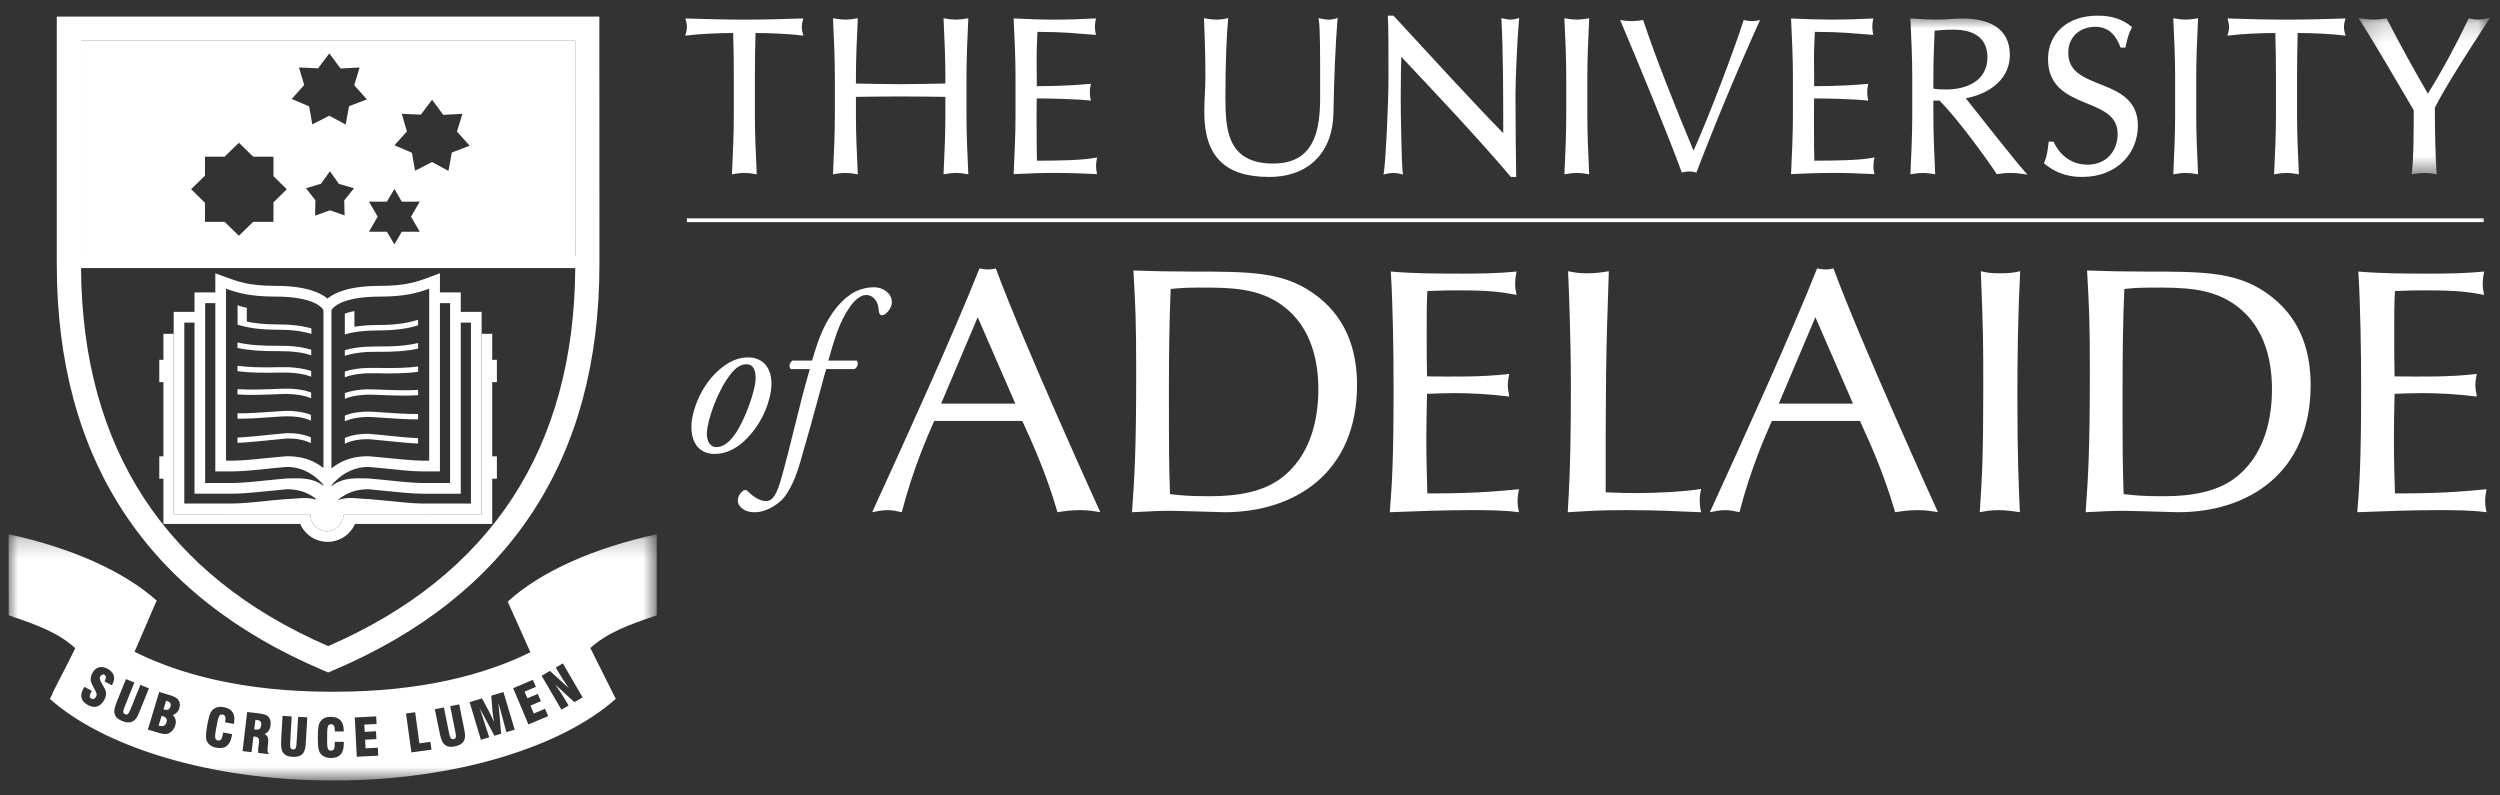
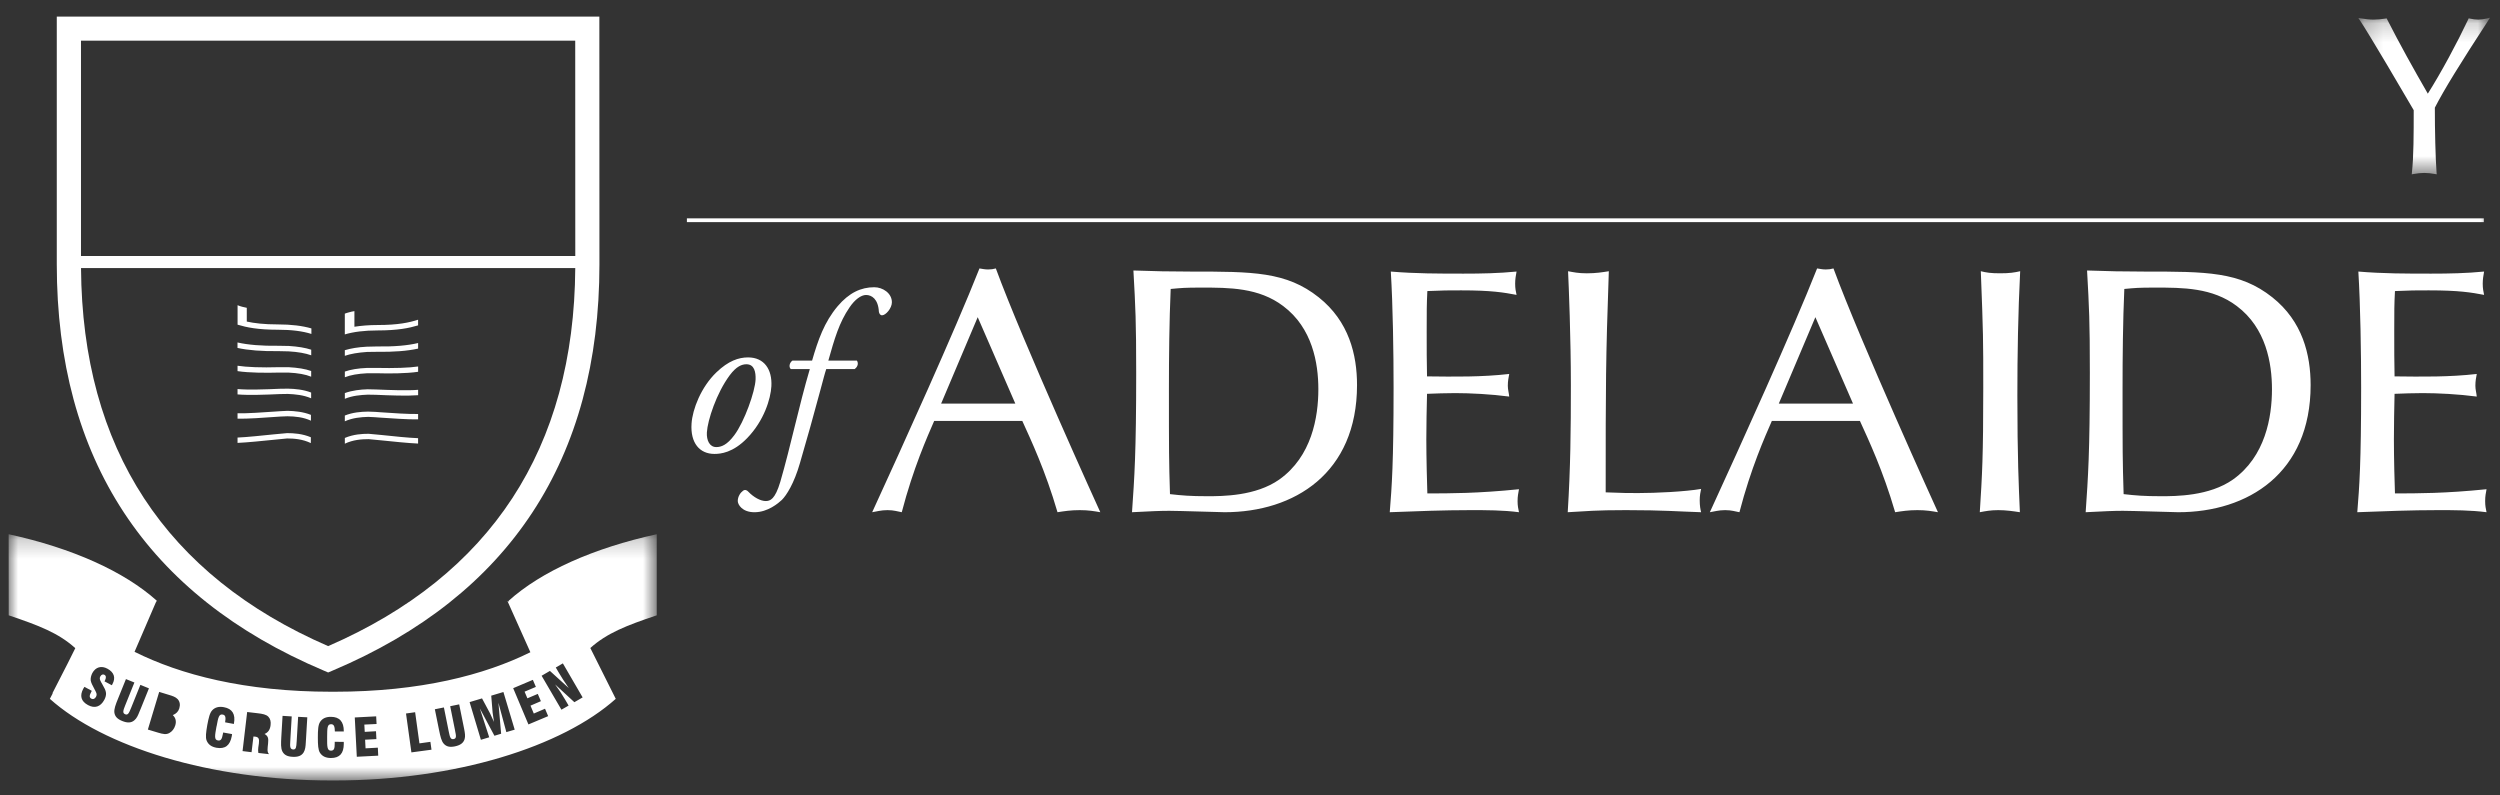
<svg xmlns="http://www.w3.org/2000/svg" xmlns:xlink="http://www.w3.org/1999/xlink" width="132" height="42" viewBox="0 0 132 42">
  <rect x="0" y="0" width="132" height="42" fill="#333333" stroke="none" />
  <defs>
    <polygon id="logo_university-of-adelaide-a" points="0 .212 34.22 .212 34.22 13.213 0 13.213" />
    <polygon id="logo_university-of-adelaide-c" points=".189 .193 7.144 .193 7.144 8.463 .189 8.463" />
    <polygon id="logo_university-of-adelaide-e" points="0 41.208 131.02 41.208 131.02 .826 0 .826" />
  </defs>
  <g fill="none" fill-rule="evenodd" transform="translate(.456)">
    <path fill="#FFF" d="M16.87,34.115 C8.278,30.385 3.885,23.67 3.822,14.154 L29.918,14.154 C29.858,23.67 25.466,30.382 16.87,34.115 Z M29.916,2.146 C29.916,3.154 29.919,11.502 29.919,13.516 L3.82,13.516 L3.82,2.146 L29.916,2.146 Z M31.19,0.875 L2.542,0.875 L2.542,13.957 C2.542,24.235 7.282,31.449 16.624,35.401 L16.87,35.507 L17.12,35.401 C26.458,31.448 31.194,24.234 31.194,13.957 L31.19,0.875 Z" />
    <g transform="translate(0 27.995)">
      <mask id="logo_university-of-adelaide-b" fill="#fff">
        <use xlink:href="#logo_university-of-adelaide-a" />
      </mask>
      <path fill="#FFF" d="M29.871,9.081 L28.853,8.142 C29.055,8.416 29.234,8.686 29.389,8.956 L29.566,9.259 L29.188,9.477 L28.141,7.685 L28.579,7.429 L29.574,8.333 C29.341,7.992 29.166,7.728 29.055,7.531 L28.889,7.249 L29.263,7.031 L30.307,8.828 L29.871,9.081 Z M27.445,10.255 L26.64,8.341 L27.679,7.901 L27.838,8.273 L27.242,8.525 L27.39,8.876 L27.939,8.643 L28.103,9.027 L27.554,9.263 L27.728,9.68 L28.321,9.426 L28.487,9.817 L27.445,10.255 Z M26.279,10.661 L25.861,9.11 L26.004,10.746 L25.65,10.853 L24.878,9.408 L25.375,10.934 L24.935,11.066 L24.339,9.076 L24.995,8.88 L25.422,9.678 C25.439,9.705 25.502,9.855 25.626,10.122 C25.582,9.827 25.557,9.661 25.554,9.627 L25.481,8.736 L26.124,8.543 L26.72,10.531 L26.279,10.661 Z M24.075,11.031 C24.01,11.238 23.847,11.354 23.56,11.414 C23.296,11.469 23.111,11.428 22.973,11.271 C22.847,11.127 22.796,10.888 22.726,10.553 L22.504,9.454 L22.982,9.358 L23.239,10.635 C23.298,10.918 23.329,11.061 23.498,11.028 C23.656,10.998 23.629,10.853 23.574,10.596 C23.574,10.585 23.573,10.575 23.57,10.568 L23.314,9.293 L23.789,9.195 L24.021,10.342 C24.031,10.394 24.04,10.445 24.052,10.497 C24.091,10.706 24.122,10.872 24.075,11.031 Z M21.266,11.731 L20.981,9.678 L21.463,9.61 L21.69,11.255 L22.269,11.174 L22.327,11.589 L21.266,11.731 Z M18.383,11.962 L18.276,9.887 L19.406,9.828 L19.427,10.232 L18.781,10.263 L18.802,10.648 L19.397,10.614 L19.418,11.03 L18.822,11.061 L18.845,11.517 L19.494,11.482 L19.514,11.904 L18.383,11.962 Z M17.696,10.628 L17.225,10.628 C17.221,10.361 17.176,10.243 17.025,10.243 C16.824,10.243 16.82,10.44 16.817,10.899 L16.817,10.94 C16.814,11.422 16.814,11.639 17.017,11.64 C17.182,11.64 17.217,11.526 17.217,11.268 L17.217,11.173 L17.694,11.175 C17.696,11.211 17.696,11.247 17.696,11.28 C17.694,11.782 17.479,12.028 17.017,12.028 C16.747,12.027 16.558,11.937 16.44,11.754 C16.339,11.599 16.327,11.33 16.327,10.939 C16.327,10.546 16.342,10.279 16.445,10.122 C16.562,9.94 16.753,9.851 17.017,9.854 C17.471,9.855 17.697,10.108 17.696,10.609 L17.696,10.628 Z M15.7,11.049 C15.7,11.101 15.697,11.156 15.69,11.204 C15.68,11.416 15.661,11.59 15.578,11.728 C15.465,11.914 15.273,11.982 14.983,11.965 C14.711,11.949 14.547,11.864 14.451,11.676 C14.367,11.503 14.379,11.26 14.397,10.92 L14.463,9.802 L14.947,9.832 L14.871,11.13 C14.853,11.417 14.851,11.564 15.022,11.577 C15.179,11.587 15.19,11.443 15.206,11.178 C15.209,11.171 15.209,11.16 15.209,11.15 L15.285,9.853 L15.769,9.879 L15.7,11.049 Z M13.698,11.264 C13.672,11.531 13.633,11.708 13.751,11.825 L13.185,11.761 C13.168,11.668 13.168,11.576 13.182,11.471 C13.194,11.38 13.205,11.315 13.213,11.259 C13.242,11.024 13.205,10.924 13.024,10.9 L12.925,10.893 L12.827,11.721 L12.351,11.663 L12.594,9.599 L13.14,9.663 C13.414,9.695 13.593,9.731 13.708,9.843 C13.817,9.953 13.854,10.103 13.831,10.293 C13.803,10.53 13.706,10.677 13.513,10.758 C13.731,10.886 13.716,11.024 13.698,11.264 Z M11.895,10.21 L11.895,10.23 L11.43,10.144 C11.476,9.879 11.448,9.757 11.302,9.734 C11.106,9.695 11.064,9.888 10.983,10.341 C10.976,10.352 10.976,10.369 10.973,10.374 C10.887,10.855 10.847,11.067 11.048,11.1 C11.207,11.129 11.263,11.027 11.309,10.773 C11.314,10.745 11.319,10.712 11.327,10.681 L11.797,10.765 C11.792,10.803 11.785,10.834 11.782,10.871 C11.69,11.366 11.432,11.565 10.976,11.487 C10.709,11.438 10.543,11.317 10.457,11.114 C10.385,10.942 10.422,10.677 10.488,10.288 C10.562,9.902 10.62,9.644 10.751,9.507 C10.897,9.35 11.106,9.296 11.365,9.344 C11.811,9.426 11.989,9.716 11.895,10.21 Z M9.012,9.404 C8.959,9.574 8.857,9.682 8.668,9.764 C8.819,9.905 8.865,10.088 8.798,10.306 C8.743,10.488 8.629,10.63 8.486,10.707 C8.322,10.802 8.146,10.765 7.902,10.692 L7.351,10.526 L7.949,8.537 L8.449,8.69 C8.659,8.752 8.813,8.803 8.923,8.918 C9.038,9.044 9.07,9.211 9.012,9.404 Z M6.908,9.581 C6.832,9.776 6.762,9.937 6.635,10.039 C6.469,10.179 6.266,10.183 5.998,10.074 C5.745,9.972 5.613,9.84 5.583,9.63 C5.56,9.443 5.645,9.215 5.775,8.897 L6.194,7.861 L6.64,8.041 L6.154,9.25 C6.049,9.513 5.999,9.658 6.153,9.718 C6.302,9.779 6.357,9.646 6.458,9.401 C6.461,9.392 6.466,9.382 6.469,9.375 L6.956,8.165 L7.408,8.35 L6.971,9.432 C6.947,9.486 6.932,9.533 6.908,9.581 Z M5.481,8.127 C5.471,8.147 5.456,8.164 5.448,8.186 L5.06,7.979 C5.064,7.97 5.069,7.963 5.076,7.956 C5.16,7.794 5.153,7.687 5.059,7.635 C4.983,7.592 4.897,7.62 4.841,7.719 C4.769,7.855 4.85,7.961 4.956,8.152 C5.049,8.318 5.129,8.45 5.142,8.596 C5.149,8.707 5.121,8.828 5.051,8.957 C4.851,9.326 4.547,9.424 4.194,9.235 C3.821,9.035 3.741,8.743 3.941,8.37 C3.958,8.337 3.979,8.302 4.003,8.27 L4.39,8.481 C4.381,8.502 4.371,8.517 4.363,8.536 C4.26,8.724 4.249,8.83 4.368,8.895 C4.459,8.945 4.551,8.905 4.611,8.8 C4.694,8.649 4.612,8.551 4.528,8.383 C4.426,8.194 4.352,8.055 4.333,7.927 C4.323,7.804 4.352,7.676 4.419,7.543 C4.593,7.223 4.897,7.138 5.217,7.313 C5.572,7.505 5.662,7.792 5.481,8.127 Z M34.22,0.212 C30.873,0.943 28.12,2.18 26.403,3.724 L26.425,3.765 L26.339,3.744 L27.548,6.443 C25.138,7.637 21.755,8.529 17.198,8.529 L17.044,8.529 C12.46,8.529 9.064,7.626 6.648,6.421 L7.766,3.826 L7.824,3.724 C6.103,2.18 3.357,0.943 0,0.212 L0.004,4.494 C1.605,5.033 2.64,5.431 3.519,6.228 L3.12,7.029 L2.31,8.611 L2.331,8.608 L2.176,8.904 C4.988,11.421 10.62,13.214 17.044,13.214 L17.198,13.214 C23.62,13.214 29.244,11.421 32.056,8.904 L30.713,6.22 C31.593,5.431 32.627,5.028 34.22,4.494 L34.22,0.212 Z" mask="url(#logo_university-of-adelaide-b)" />
    </g>
-     <path fill="#FFF" d="M8.363 37.01C8.347 37.008 8.332 37.002 8.314 36.998L8.179 37.448C8.192 37.451 8.198 37.457 8.208 37.461 8.388 37.513 8.497 37.467 8.547 37.302 8.59 37.165 8.526 37.058 8.363 37.01M8.11 37.801C8.096 37.797 8.086 37.796 8.076 37.795L7.921 38.307C7.932 38.315 7.947 38.317 7.959 38.321 8.158 38.376 8.281 38.317 8.336 38.138 8.389 37.967 8.314 37.868 8.11 37.801M13.089 38.011C13.071 38.008 13.052 38.011 13.031 38.005L12.968 38.51C12.99 38.51 13.013 38.515 13.031 38.518 13.227 38.542 13.313 38.479 13.335 38.287 13.358 38.107 13.288 38.034 13.089 38.011M23.399 8.055L23.223 9.025 22.357 8.555 21.458 9.014 21.293 8.066 20.373 7.672 21.029 6.937 20.757 6.01 21.764 6.052 22.357 5.265 22.95 6.064 23.958 6.01 23.673 6.948 24.342 7.693 23.399 8.055zM21.707 12.234L20.759 12.234 20.368 12.904 19.971 12.234 19.024 12.234 19.485 11.44 19.024 10.646 19.971 10.647 20.368 9.977 20.759 10.647 21.707 10.646 21.245 11.44 21.707 12.234zM17.973 5.607L17.797 6.577 16.932 6.109 16.032 6.566 15.868 5.618 14.947 5.225 15.605 4.49 15.33 3.563 16.34 3.606 16.932 2.818 17.523 3.616 18.532 3.563 18.247 4.5 18.915 5.246 17.973 5.607zM17.739 11.374L16.968 11.105 16.179 11.382 16.198 10.578 15.702 9.94 16.492 9.7 16.968 9.043 17.435 9.708 18.235 9.94 17.72 10.578 17.739 11.374zM13.983 10.684L13.983 11.714 12.911 11.714 12.157 12.449 11.404 11.714 10.367 11.714 10.366 10.709 9.635 9.988 10.366 9.278 10.367 8.271 11.404 8.271 12.157 7.538 12.911 8.271 13.983 8.271 13.983 9.302 14.685 9.993 13.983 10.684zM29.916 2.145L3.82 2.145 3.82 13.516 29.919 13.516C29.919 11.502 29.916 3.154 29.916 2.145zM16.622 25.644C15.962 25.171 15.288 25.262 14.689 25.262L13.978 25.329C13.315 25.4 12.323 25.502 11.885 25.502L10.377 25.502 10.377 16.005 10.913 16.005 10.913 24.889 11.885 24.889C12.352 24.889 13.325 24.791 14.032 24.714L14.689 24.652C15.32 24.652 15.988 24.889 16.616 25.589L16.622 25.594 16.622 25.644zM16.207 26.375C15.686 26.211 15.158 26.35 14.689 26.35L13.977 26.413C13.317 26.482 12.323 26.585 11.884 26.585L9.275 26.585 9.275 17.034 9.815 17.034 9.815 26.067 11.884 26.067C12.352 26.067 13.324 25.968 14.031 25.897L14.689 25.831C15.189 25.831 15.714 25.94 16.225 26.333L16.207 26.375zM11.478 15.243C12.104 15.47 12.779 15.66 14.096 15.66 16.192 15.66 16.576 16.305 16.581 16.315L16.622 16.381 16.622 24.709C15.961 24.194 15.288 24.088 14.689 24.088L13.977 24.153C13.317 24.22 12.323 24.322 11.884 24.322L11.478 24.322 11.478 15.243zM17.044 25.62L17.072 25.589C17.694 24.89 18.364 24.653 18.998 24.653L19.654 24.714C20.365 24.791 21.334 24.89 21.806 24.89L22.772 24.89 22.772 16.005 23.308 16.005 23.308 25.502 21.806 25.502C21.366 25.502 20.371 25.4 19.709 25.329L18.998 25.262C18.393 25.262 17.701 25.169 17.044 25.665L17.044 25.62zM17.044 16.387L17.084 16.317C17.089 16.31 17.489 15.661 19.592 15.661 20.905 15.661 21.581 15.47 22.205 15.242L22.205 24.322 21.806 24.322C21.366 24.322 20.371 24.22 19.709 24.154L18.997 24.088C18.393 24.088 17.705 24.196 17.044 24.731L17.044 16.387zM23.873 17.033L24.41 17.033 24.41 26.586 21.806 26.586C21.366 26.586 20.371 26.481 19.709 26.414L18.998 26.35C18.5 26.35 17.947 26.194 17.401 26.402L17.397 26.386C17.923 25.95 18.473 25.831 18.998 25.831L19.654 25.897C20.365 25.969 21.334 26.068 21.806 26.068L23.873 26.068 23.873 17.033zM17.683 27.206C17.719 27.187 17.755 27.168 17.795 27.149 17.795 27.149 17.795 27.149 17.795 27.149L24.973 27.153 24.973 17.626 24.974 17.626 24.974 16.468 24.694 16.468 23.873 16.468 23.873 15.44 22.772 15.44 22.772 14.429 22.27 14.616C21.581 14.872 20.99 15.094 19.592 15.094 17.933 15.094 17.177 15.48 16.836 15.765 16.501 15.48 15.749 15.094 14.096 15.094 12.698 15.094 12.103 14.871 11.417 14.616L10.913 14.428 10.913 15.44 9.814 15.44 9.814 16.468 8.714 16.468 8.714 27.153 15.894 27.149C15.901 27.153 15.909 27.159 15.925 27.167 15.946 27.536 16.163 27.85 16.47 27.984 16.573 28.029 16.686 28.054 16.805 28.054 17.263 28.054 17.636 27.683 17.683 27.206z" />
    <path fill="#FFF" d="M14.783 18.552C15.28 18.58 15.672 18.651 15.977 18.76L15.977 18.464C15.661 18.361 15.276 18.297 14.8 18.267L14.255 18.257C13.358 18.269 12.631 18.208 12.084 18.082L12.084 18.371C12.643 18.494 13.371 18.552 14.257 18.54L14.783 18.552zM14.282 19.387C13.333 19.416 12.565 19.384 12.086 19.311L12.086 19.596C12.714 19.69 13.612 19.69 14.293 19.672L14.765 19.672C15.288 19.698 15.665 19.766 15.974 19.89L15.974 19.589C15.657 19.476 15.276 19.416 14.775 19.387L14.282 19.387zM14.315 20.527C13.555 20.562 12.637 20.592 12.086 20.542L12.086 20.825C12.66 20.875 13.57 20.842 14.327 20.807L14.742 20.8C15.126 20.816 15.567 20.855 15.972 21.03L15.972 20.726C15.562 20.569 15.133 20.53 14.75 20.521L14.315 20.527zM14.34 21.711L14.096 21.728C13.454 21.771 12.6 21.835 12.086 21.822L12.086 22.107C12.619 22.118 13.474 22.056 14.112 22.01L14.363 21.993 14.723 21.979C15.126 21.985 15.558 22.025 15.961 22.212L15.961 21.905C15.545 21.74 15.112 21.702 14.726 21.692L14.34 21.711zM14.002 22.934C13.424 22.992 12.583 23.083 12.086 23.103L12.086 23.385C12.594 23.364 13.443 23.276 14.032 23.217L14.702 23.151C15.079 23.151 15.523 23.187 15.956 23.395L15.957 23.087C15.504 22.898 15.057 22.869 14.702 22.869L14.002 22.934zM15.986 17.632L15.986 17.34C15.51 17.203 14.924 17.129 14.22 17.129 13.483 17.129 12.973 17.066 12.574 16.979L12.574 16.252C12.415 16.221 12.268 16.188 12.088 16.116L12.088 17.143C12.567 17.288 13.17 17.41 14.22 17.41 14.932 17.41 15.522 17.484 15.986 17.632M21.619 17.18L21.619 16.881C21.155 17.031 20.559 17.161 19.479 17.161 19.023 17.161 18.617 17.197 18.257 17.252L18.257 16.427C18.15 16.444 18.064 16.464 17.978 16.489 17.899 16.508 17.817 16.535 17.75 16.56L17.75 17.657C18.211 17.52 18.787 17.447 19.479 17.447 20.537 17.447 21.144 17.323 21.619 17.18M18.904 18.306C18.445 18.329 18.065 18.396 17.751 18.49L17.751 18.787C18.059 18.682 18.438 18.616 18.922 18.583L19.447 18.576C20.333 18.589 21.061 18.531 21.62 18.406L21.62 18.111C21.075 18.244 20.349 18.307 19.45 18.293L18.904 18.306zM19.423 19.426L18.927 19.426C18.443 19.446 18.065 19.51 17.752 19.619L17.752 19.919C18.061 19.799 18.43 19.733 18.944 19.707L19.417 19.707C20.093 19.727 20.992 19.725 21.621 19.63L21.621 19.35C21.141 19.423 20.373 19.446 19.423 19.426M19.394 20.564L18.951 20.554C18.58 20.566 18.153 20.609 17.752 20.754L17.752 21.057C18.147 20.891 18.585 20.853 18.965 20.838L19.38 20.845C20.136 20.879 21.041 20.912 21.621 20.867L21.621 20.582C21.064 20.631 20.153 20.595 19.394 20.564M19.341 22.029C19.344 22.029 19.592 22.048 19.592 22.048 20.235 22.09 21.09 22.154 21.62 22.142L21.62 21.859C21.105 21.868 20.258 21.813 19.613 21.766L19.365 21.747C19.363 21.747 18.976 21.733 18.976 21.733 18.599 21.738 18.17 21.772 17.751 21.94L17.751 22.245C18.163 22.06 18.602 22.022 18.985 22.011L19.341 22.029zM19.668 23.25C20.258 23.31 21.107 23.399 21.619 23.42L21.619 23.136C21.121 23.119 20.279 23.031 19.702 22.969L19.007 22.904C18.648 22.904 18.203 22.932 17.752 23.123L17.752 23.427C18.184 23.22 18.632 23.187 19.007 23.187L19.668 23.25z" />
-     <path fill="#FFF" d="M25.78 20.177L25.78 18.996 25.533 18.996 25.533 17.625 24.974 17.625 24.974 27.152 24.973 27.152 24.973 27.153 17.795 27.149C17.754 27.169 17.719 27.188 17.684 27.205 17.637 27.682 17.263 28.055 16.805 28.055 16.686 28.055 16.574 28.029 16.471 27.985 16.162 27.851 15.945 27.536 15.925 27.167 15.91 27.159 15.9 27.153 15.895 27.149L8.714 27.153 8.714 17.625 8.173 17.625 8.173 18.996 7.954 18.996 7.954 20.177 8.173 20.177 8.173 24.094 7.954 24.094 7.954 25.278 8.173 25.278 8.173 27.663 15.395 27.663C15.637 28.221 16.194 28.609 16.841 28.609 17.488 28.609 18.043 28.221 18.29 27.663L25.533 27.663 25.533 25.278 25.78 25.278 25.78 24.094 25.533 24.094 25.533 20.177 25.78 20.177zM39.403 9.187C39.208 9.153 39.027 9.13 38.845 9.13 38.666 9.13 38.483 9.153 38.287 9.187L38.191 9.206 38.195 9.107C38.242 8.103 38.289 7.087 38.289 6.088L38.289 4.078C38.289 3.3 38.278 2.522 38.256 1.742 37.464 1.744 36.472 1.79 35.844 1.87L35.724 1.883 35.758 1.768C35.792 1.658 35.814 1.537 35.814 1.419 35.814 1.312 35.794 1.202 35.758 1.077L35.731.974 35.837.977C36.84 1.012 37.843 1.036 38.845 1.036 39.849 1.036 40.851 1.012 41.854.977L41.96.974 41.934 1.077C41.898 1.202 41.877 1.312 41.877 1.43 41.877 1.537 41.898 1.658 41.932 1.77L41.967 1.883 41.848 1.87C41.219 1.79 40.225 1.744 39.435 1.742 39.413 2.522 39.402 3.3 39.402 4.078L39.402 6.088C39.402 7.087 39.449 8.103 39.495 9.107L39.5 9.206 39.403 9.187zM50.576 9.187C50.38 9.153 50.197 9.13 50.017 9.13 49.837 9.13 49.656 9.153 49.459 9.187L49.363 9.206 49.367 9.107C49.414 8.103 49.459 7.087 49.459 6.088L49.459 5.114C48.67 5.104 47.89 5.093 47.099 5.093 46.308 5.093 45.529 5.104 44.737 5.114L44.737 6.088C44.737 7.087 44.784 8.103 44.832 9.107L44.836 9.206 44.739 9.187C44.543 9.153 44.361 9.13 44.18 9.13 44 9.13 43.819 9.153 43.623 9.187L43.526 9.206 43.531 9.107C43.577 8.103 43.624 7.087 43.624 6.088L43.624 4.078C43.624 3.078 43.577 2.064 43.531 1.061L43.526.962 43.623.979C43.819 1.013 44 1.036 44.18 1.036 44.361 1.036 44.543 1.013 44.739.979L44.836.962 44.832 1.061C44.784 2.064 44.737 3.08 44.737 4.078L44.737 4.41C45.53 4.422 46.308 4.445 47.099 4.445 47.889 4.445 48.668 4.422 49.459 4.41L49.459 4.078C49.459 3.08 49.414 2.064 49.367 1.061L49.363.962 49.459.979C49.656 1.013 49.837 1.036 50.017 1.036 50.197 1.036 50.38 1.013 50.576.979L50.673.962 50.667 1.061C50.621 2.064 50.574 3.08 50.574 4.078L50.574 6.088C50.574 7.087 50.621 8.103 50.667 9.107L50.673 9.206 50.576 9.187zM57.368 9.189C56.681 9.154 55.981 9.13 55.272 9.13 54.562 9.13 53.862 9.154 53.152 9.189L53.065 9.191 53.068 9.107C53.116 8.091 53.163 7.076 53.163 6.076L53.163 4.069C53.163 3.066 53.116 2.051 53.068 1.06L53.065.974 53.152.976C53.85 1.014 54.538 1.036 55.237 1.036 55.935 1.036 56.621 1.014 57.311.976L57.411.971 57.391 1.071C57.368 1.183 57.357 1.293 57.357 1.407 57.357 1.516 57.368 1.63 57.391 1.741L57.411 1.842 57.308 1.835C56.342 1.766 55.778 1.685 54.321 1.682 54.306 2.154 54.277 2.547 54.277 3.087 54.277 3.644 54.287 4.231 54.287 4.55 55.614 4.547 56.363 4.49 57.038 4.433L57.144 4.425 57.122 4.527C57.1 4.637 57.087 4.763 57.087 4.874 57.087 4.985 57.1 5.097 57.122 5.208L57.144 5.313 57.038 5.302C56.273 5.223 54.891 5.198 54.283 5.197 54.275 5.456 54.277 5.789 54.277 6.811 54.277 7.626 54.287 8.175 54.296 8.484 55.323 8.484 56.654 8.469 57.357 8.333L57.474 8.311 57.449 8.427C57.426 8.523 57.416 8.672 57.416 8.772 57.416 8.871 57.426 8.997 57.449 9.094L57.47 9.195 57.368 9.189zM69.179 1.068L69.162.953 69.274.979C69.421 1.014 69.579 1.037 69.736 1.037 69.842 1.037 69.963 1.014 70.059.982L70.172.943 70.162 1.062C70.07 2.145 69.976 4.2 69.952 5.901 69.938 7.994 68.691 9.341 66.565 9.341L66.548 9.341C65.381 9.341 64.522 9.069 63.957 8.498 63.39 7.925 63.131 7.067 63.131 5.924 63.133 5.196 63.19 4.657 63.19 4.079 63.19 2.797 63.143 1.736 63.119 1.058L63.115.961 63.211.979C63.394 1.014 63.624 1.037 63.805 1.037 63.961 1.037 64.144 1.014 64.29.979L64.396.955 64.384 1.063C64.315 1.747 64.245 3.335 64.245 5.06 64.257 6.663 64.235 8.634 66.771 8.636 68.023 8.631 68.62 8.064 68.935 7.303 69.247 6.543 69.25 5.585 69.248 4.85 69.248 2.633 69.247 1.508 69.179 1.068M79.518 9.341L79.355 9.341 79.355 9.263 79.414 9.213 79.355 9.263 79.355 9.341 79.319 9.341 79.294 9.314C77.561 7.271 75.491 5.081 73.533 2.999 73.52 3.439 73.503 4.106 73.503 5.176 73.503 6.176 73.549 8.647 73.607 9.101L73.621 9.218 73.509 9.186C73.386 9.152 73.251 9.13 73.121 9.13 72.99 9.13 72.856 9.152 72.706 9.187L72.592 9.213 72.612 9.097C72.704 8.564 72.857 5.567 72.856 4.032 72.856 2.562 72.856 1.43 72.823.91L72.814.826 72.899.826 73.12.826 73.142.851C74.987 2.855 77.469 5.56 78.915 7.029 78.915 4.993 78.912 2.8 78.822 1.061L78.816.952 78.92.98C79.042 1.013 79.176 1.036 79.296 1.036 79.415 1.036 79.523 1.015 79.649.98L79.759.951 79.747 1.064C79.677 1.747 79.561 4.061 79.561 4.966 79.561 6.157 79.585 8.737 79.597 9.259L79.598 9.341 79.518 9.341zM83.357 9.187C83.161 9.153 82.98 9.131 82.798 9.131 82.619 9.131 82.437 9.153 82.241 9.187L82.144 9.204 82.148 9.107C82.196 8.103 82.242 7.089 82.242 6.086L82.242 4.078C82.242 3.08 82.196 2.064 82.148 1.059L82.144.962 82.241.979C82.437 1.013 82.619 1.036 82.798 1.036 82.98 1.036 83.161 1.013 83.357.979L83.454.962 83.449 1.059C83.403 2.064 83.355 3.08 83.355 4.078L83.355 6.086C83.355 7.089 83.403 8.103 83.449 9.107L83.454 9.206 83.357 9.187zM85.087 1.056C85.285 1.092 85.496 1.115 85.694 1.115 85.892 1.115 86.102 1.092 86.302 1.056 86.989 3.122 87.982 5.597 88.963 7.956 89.816 6.063 91.124 2.586 91.611 1.056 91.752 1.092 91.904 1.115 92.044 1.115 92.185 1.115 92.336 1.092 92.476 1.056 91.262 3.74 90.141 6.426 89.115 9.11 88.987 9.075 88.856 9.052 88.727 9.052 88.6 9.052 88.449 9.075 88.343 9.11 87.643 7.184 86.22 3.74 85.087 1.056M98.414 9.189C97.727 9.154 97.027 9.13 96.318 9.13 95.607 9.13 94.908 9.154 94.197 9.189L94.109 9.193 94.115 9.107C94.162 8.091 94.21 7.076 94.21 6.076L94.21 4.069C94.21 3.066 94.162 2.051 94.115 1.06L94.112.974 94.197.979C94.896 1.014 95.583 1.036 96.282 1.036 96.982 1.036 97.669 1.014 98.357.979L98.456.974 98.436 1.071C98.414 1.183 98.403 1.293 98.403 1.407 98.403 1.516 98.414 1.63 98.436 1.741L98.456 1.842 98.355 1.835C97.388 1.766 96.822 1.685 95.367 1.682 95.353 2.154 95.322 2.547 95.322 3.087 95.322 3.644 95.331 4.231 95.334 4.55 96.659 4.547 97.41 4.492 98.084 4.435L98.188 4.425 98.167 4.526C98.145 4.637 98.134 4.761 98.134 4.874 98.134 4.985 98.145 5.097 98.167 5.208L98.189 5.313 98.084 5.302C97.317 5.223 95.934 5.199 95.329 5.197 95.322 5.456 95.322 5.789 95.322 6.811 95.322 7.627 95.331 8.175 95.342 8.484 96.368 8.483 97.7 8.469 98.403 8.333L98.521 8.311 98.494 8.427C98.474 8.523 98.462 8.672 98.462 8.773 98.462 8.871 98.472 8.997 98.494 9.094L98.518 9.195 98.414 9.189zM107.511 8.659L107.466 8.623 107.488 8.57C107.624 8.214 107.657 7.993 107.704 7.551L107.71 7.48 107.781 7.48 107.921 7.48 107.921 7.558 107.921 7.48 107.97 7.48 107.992 7.525C108.242 8.057 108.801 8.694 109.766 8.694 110.764 8.692 111.352 7.978 111.355 7.078 111.36 6.067 110.498 5.777 109.567 5.391 108.649 5.015 107.676 4.527 107.68 3.11 107.683 1.771 108.706.829 110.29.827 111.038.825 111.588 1.006 112.068 1.392L112.117 1.433 112.087 1.49C111.951 1.747 111.873 2.008 111.779 2.449L111.766 2.513 111.703 2.513 111.511 2.513 111.49 2.462C111.326 2.036 111.001 1.415 110.175 1.415 109.334 1.418 108.749 1.973 108.747 2.784 108.745 3.815 109.605 4.115 110.536 4.488 111.451 4.852 112.426 5.297 112.424 6.636 112.419 8.101 111.32 9.338 109.487 9.342L109.48 9.342C108.497 9.342 107.923 8.99 107.511 8.659M115.508 9.187C115.31 9.153 115.129 9.131 114.949 9.131 114.768 9.131 114.586 9.153 114.391 9.187L114.293 9.204 114.298 9.107C114.344 8.103 114.391 7.089 114.391 6.086L114.391 4.078C114.391 3.078 114.344 2.064 114.298 1.059L114.293.962 114.391.979C114.586 1.013 114.768 1.036 114.949 1.036 115.129 1.036 115.31 1.013 115.508.979L115.602.961 115.599 1.059C115.551 2.064 115.505 3.078 115.505 4.078L115.505 6.086C115.505 7.089 115.551 8.103 115.599 9.107L115.602 9.206 115.508 9.187zM120.83 9.187C120.634 9.153 120.451 9.13 120.271 9.13 120.092 9.13 119.91 9.153 119.711 9.187L119.616 9.204 119.62 9.107C119.668 8.103 119.715 7.087 119.715 6.086L119.715 4.078C119.715 3.3 119.704 2.52 119.682 1.742 118.89 1.744 117.897 1.79 117.269 1.87L117.152 1.885 117.184 1.768C117.218 1.658 117.24 1.538 117.24 1.417 117.24 1.312 117.218 1.202 117.184 1.077L117.158.974 117.263.977C118.265 1.013 119.271 1.036 120.271 1.036 121.275 1.036 122.277 1.013 123.281.977L123.388.974 123.358 1.077C123.324 1.202 123.303 1.31 123.303 1.43 123.303 1.534 123.324 1.658 123.358 1.768L123.393 1.885 123.274 1.87C122.646 1.79 121.651 1.744 120.861 1.742 120.84 2.522 120.828 3.3 120.828 4.078L120.828 6.086C120.828 7.087 120.877 8.103 120.921 9.107L120.926 9.206 120.83 9.187z" />
    <g transform="translate(123.875 .742)">
      <mask id="logo_university-of-adelaide-d" fill="#fff">
        <use xlink:href="#logo_university-of-adelaide-c" />
      </mask>
-       <path fill="#FFF" d="M0.289,0.357 L0.189,0.209 L0.368,0.237 C0.574,0.272 0.793,0.294 0.997,0.294 C1.201,0.294 1.419,0.272 1.627,0.237 L1.681,0.227 L1.709,0.279 C2.368,1.571 3.08,2.856 3.858,4.203 C4.565,3.083 5.383,1.565 5.992,0.281 L6.018,0.224 L6.079,0.239 C6.227,0.272 6.373,0.294 6.518,0.294 C6.662,0.294 6.808,0.272 6.954,0.239 L7.144,0.193 L7.038,0.357 C5.565,2.619 4.728,3.97 4.229,4.943 C4.227,6.084 4.263,7.647 4.319,8.362 L4.329,8.463 L4.229,8.445 C4.032,8.41 3.85,8.389 3.669,8.389 C3.492,8.389 3.305,8.41 3.11,8.445 L3.009,8.463 L3.019,8.361 C3.111,7.543 3.113,6.316 3.113,5.075 C2.63,4.241 0.772,1.081 0.289,0.357" mask="url(#logo_university-of-adelaide-d)" />
+       <path fill="#FFF" d="M0.289,0.357 L0.189,0.209 C0.574,0.272 0.793,0.294 0.997,0.294 C1.201,0.294 1.419,0.272 1.627,0.237 L1.681,0.227 L1.709,0.279 C2.368,1.571 3.08,2.856 3.858,4.203 C4.565,3.083 5.383,1.565 5.992,0.281 L6.018,0.224 L6.079,0.239 C6.227,0.272 6.373,0.294 6.518,0.294 C6.662,0.294 6.808,0.272 6.954,0.239 L7.144,0.193 L7.038,0.357 C5.565,2.619 4.728,3.97 4.229,4.943 C4.227,6.084 4.263,7.647 4.319,8.362 L4.329,8.463 L4.229,8.445 C4.032,8.41 3.85,8.389 3.669,8.389 C3.492,8.389 3.305,8.41 3.11,8.445 L3.009,8.463 L3.019,8.361 C3.111,7.543 3.113,6.316 3.113,5.075 C2.63,4.241 0.772,1.081 0.289,0.357" mask="url(#logo_university-of-adelaide-d)" />
    </g>
    <path fill="#FFF" d="M40.273 20.393C40.236 21.057 39.886 22.215 38.993 23.134 38.245 23.906 37.591 23.967 37.266 23.967 36.492 23.967 35.987 23.399 36.058 22.361 36.108 21.613 36.554 20.441 37.374 19.656 38.004 19.052 38.546 18.871 39.042 18.871 39.898 18.871 40.321 19.51 40.273 20.393M38.075 19.812C37.374 20.753 36.904 22.192 36.867 22.831 36.844 23.253 37.012 23.606 37.363 23.606 37.628 23.606 37.931 23.495 38.316 22.977 38.849 22.265 39.415 20.669 39.439 20.03 39.452 19.656 39.379 19.233 38.956 19.233 38.714 19.233 38.425 19.343 38.075 19.812M43.17 19.487C43.098 19.692 43.001 20.079 42.857 20.609 42.494 21.962 42.169 23.121 41.781 24.451 41.47 25.536 41.069 26.152 40.828 26.394 40.647 26.562 40.091 27.046 39.38 27.046 38.727 27.046 38.498 26.636 38.498 26.455 38.498 26.212 38.643 26.007 38.776 25.912 38.871 25.838 38.981 25.874 39.053 25.959 39.344 26.263 39.706 26.455 39.971 26.455 40.212 26.455 40.467 26.368 40.744 25.439 41.299 23.531 41.721 21.455 42.302 19.487L41.299 19.487C41.179 19.378 41.227 19.15 41.384 19.04L42.422 19.04C42.737 17.955 43.061 17.011 43.773 16.167 44.378 15.455 45.007 15.166 45.706 15.166 46.152 15.166 46.636 15.479 46.636 15.96 46.636 16.275 46.311 16.648 46.117 16.648 46.009 16.648 45.961 16.54 45.949 16.456 45.911 15.791 45.574 15.575 45.271 15.575 45.007 15.575 44.68 15.817 44.402 16.227 43.847 17.035 43.605 17.893 43.28 19.04L44.789 19.04C44.874 19.173 44.849 19.354 44.669 19.487L43.17 19.487zM48.868 22.227C48.501 23.073 47.766 24.711 47.157 27.045 46.937 27.009 46.754 26.935 46.404 26.935 46.055 26.935 45.835 27.009 45.595 27.045 47.231 23.479 49.953 17.483 51.26 14.173 51.406 14.191 51.517 14.228 51.719 14.228 51.884 14.228 51.977 14.211 52.124 14.173 53.539 18.033 57.604 26.971 57.64 27.045 57.329 26.991 57.016 26.935 56.557 26.935 56.077 26.935 55.728 26.991 55.38 27.045 54.736 24.839 53.981 23.239 53.522 22.227L48.868 22.227zM51.167 16.747L49.236 21.309 53.152 21.309 51.167 16.747zM64.206 27.045C64.022 27.045 61.76 26.971 61.282 26.971 60.784 26.971 60.362 26.991 59.314 27.045 59.443 25.188 59.535 23.917 59.535 19.689 59.535 16.949 59.498 16.25 59.388 14.282 60.4 14.32 61.392 14.339 62.402 14.339 65.695 14.339 67.462 14.339 69.172 15.698 70.771 16.967 71.195 18.733 71.195 20.332 71.195 24.986 67.883 27.045 64.206 27.045M67.296 16.159C66.01 15.185 64.445 15.185 62.974 15.185 62.091 15.185 61.945 15.203 61.356 15.257 61.282 16.949 61.263 18.825 61.263 20.517 61.263 23.882 61.263 24.269 61.319 26.09 61.945 26.162 62.402 26.2 63.286 26.2 64.076 26.2 65.843 26.2 67.092 25.318 68.803 24.103 69.153 22.025 69.153 20.554 69.153 19.175 68.84 17.317 67.296 16.159M79.231 19.745C79.194 19.947 79.157 20.113 79.157 20.369 79.157 20.573 79.212 20.736 79.231 20.939 78.273 20.812 77.171 20.756 76.38 20.756 75.883 20.756 75.351 20.776 74.891 20.794 74.873 21.584 74.854 22.411 74.854 23.203 74.854 24.158 74.891 25.556 74.908 26.052 76.085 26.052 77.575 26.052 79.746 25.831 79.709 26.035 79.672 26.2 79.672 26.458 79.672 26.715 79.709 26.861 79.746 27.045 78.899 26.935 78.036 26.935 77.19 26.935 75.774 26.935 74.338 26.991 72.923 27.045 73.033 25.667 73.125 24.471 73.125 20.462 73.125 18.624 73.089 16.139 72.979 14.338 74.266 14.448 75.534 14.448 76.821 14.448 77.761 14.448 78.679 14.43 79.618 14.338 79.58 14.541 79.544 14.743 79.544 14.981 79.544 15.238 79.58 15.387 79.618 15.57 78.937 15.441 78.292 15.331 76.694 15.331 76.031 15.331 75.7 15.331 74.908 15.368 74.873 16.086 74.873 16.399 74.873 17.483 74.873 18.678 74.873 18.899 74.891 19.873 76.343 19.891 77.797 19.911 79.231 19.745M86.035 26.034C86.974 26.034 88.519 25.961 89.363 25.815 89.327 25.979 89.289 26.162 89.289 26.42 89.289 26.715 89.327 26.899 89.363 27.045 88.169 27.009 87.396 26.935 85.392 26.935 83.773 26.935 83.313 26.991 82.32 27.045 82.467 24.692 82.486 22.742 82.486 20.332 82.486 17.832 82.375 15.111 82.338 14.321 82.633 14.374 82.872 14.431 83.331 14.431 83.809 14.431 84.159 14.374 84.49 14.321 84.324 19.026 84.324 20.278 84.324 25.996 85.208 26.034 85.575 26.034 86.035 26.034M93.097 22.227C92.729 23.073 91.994 24.711 91.386 27.045 91.166 27.009 90.982 26.935 90.633 26.935 90.284 26.935 90.063 27.009 89.824 27.045 91.46 23.479 94.181 17.483 95.487 14.173 95.634 14.191 95.746 14.228 95.947 14.228 96.112 14.228 96.206 14.211 96.351 14.173 97.769 18.033 101.832 26.971 101.868 27.045 101.556 26.991 101.245 26.935 100.784 26.935 100.305 26.935 99.957 26.991 99.608 27.045 98.964 24.839 98.209 23.239 97.749 22.227L93.097 22.227zM95.396 16.747L93.465 21.309 97.382 21.309 95.396 16.747zM104.131 14.32C104.425 14.392 104.645 14.43 105.143 14.43 105.656 14.43 105.897 14.392 106.209 14.32 106.099 16.508 106.061 18.697 106.061 20.886 106.061 24.196 106.135 25.667 106.193 27.045 105.842 26.99 105.455 26.935 105.051 26.935 104.645 26.935 104.37 26.99 104.077 27.045 104.204 25.042 104.26 24.104 104.26 20.498 104.26 17.851 104.26 17.685 104.131 14.32M114.557 27.045C114.373 27.045 112.111 26.971 111.633 26.971 111.136 26.971 110.715 26.991 109.667 27.045 109.795 25.188 109.888 23.917 109.888 19.689 109.888 16.949 109.851 16.25 109.741 14.282 110.752 14.32 111.746 14.339 112.756 14.339 116.048 14.339 117.811 14.339 119.523 15.698 121.122 16.967 121.545 18.733 121.545 20.332 121.545 24.986 118.236 27.045 114.557 27.045M117.647 16.159C116.36 15.185 114.797 15.185 113.326 15.185 112.443 15.185 112.295 15.203 111.708 15.257 111.633 16.949 111.615 18.825 111.615 20.517 111.615 23.882 111.615 24.269 111.671 26.09 112.295 26.162 112.756 26.2 113.638 26.2 114.429 26.2 116.194 26.2 117.446 25.318 119.154 24.103 119.504 22.025 119.504 20.554 119.504 19.175 119.191 17.317 117.647 16.159M130.317 19.745C130.281 19.947 130.244 20.113 130.244 20.369 130.244 20.573 130.299 20.736 130.317 20.939 129.362 20.812 128.257 20.756 127.467 20.756 126.97 20.756 126.437 20.776 125.977 20.794 125.96 21.584 125.942 22.411 125.942 23.203 125.942 24.158 125.977 25.556 125.998 26.052 127.174 26.052 128.663 26.052 130.833 25.831 130.795 26.035 130.76 26.2 130.76 26.458 130.76 26.715 130.795 26.861 130.833 27.045 129.986 26.935 129.122 26.935 128.277 26.935 126.86 26.935 125.425 26.991 124.009 27.045 124.12 25.667 124.212 24.471 124.212 20.462 124.212 18.624 124.175 16.139 124.065 14.338 125.353 14.448 126.621 14.448 127.909 14.448 128.848 14.448 129.767 14.43 130.704 14.338 130.668 14.541 130.632 14.743 130.632 14.981 130.632 15.238 130.668 15.387 130.704 15.57 130.025 15.441 129.38 15.331 127.781 15.331 127.118 15.331 126.789 15.331 125.998 15.368 125.96 16.086 125.96 16.399 125.96 17.483 125.96 18.678 125.96 18.899 125.977 19.873 127.433 19.891 128.883 19.911 130.317 19.745" />
    <mask id="logo_university-of-adelaide-f" fill="#fff">
      <use xlink:href="#logo_university-of-adelaide-e" />
    </mask>
    <polygon fill="#FFF" points="35.812 11.728 130.689 11.728 130.689 11.529 35.812 11.529" mask="url(#logo_university-of-adelaide-f)" />
-     <path fill="#FFF" d="M106.451,9.059 C105.807,8.337 103.997,6.014 103.338,5.188 C104.251,5.027 105.658,4.395 105.664,2.901 C105.666,2.186 105.373,1.69 104.911,1.391 C104.447,1.092 103.826,0.979 103.158,0.978 C102.707,0.978 102.265,1.036 101.83,1.036 C101.386,1.036 100.945,1.013 100.502,0.978 L100.415,0.972 L100.417,1.061 C100.464,2.064 100.511,3.077 100.511,4.079 L100.511,6.086 C100.511,7.09 100.464,8.103 100.417,9.108 L100.415,9.205 L100.51,9.187 C100.707,9.153 100.888,9.131 101.068,9.131 C101.249,9.131 101.431,9.153 101.627,9.187 L101.722,9.205 L101.718,9.108 C101.673,8.103 101.626,7.09 101.626,6.086 L101.626,5.313 L101.958,5.313 C102.954,6.329 104.489,8.453 104.949,9.154 L104.978,9.197 L105.026,9.189 C105.244,9.153 105.473,9.131 105.692,9.131 C105.919,9.131 106.149,9.153 106.38,9.189 L106.595,9.22 L106.451,9.059 Z M102.329,4.724 C102.058,4.724 101.818,4.715 101.626,4.679 L101.626,4.079 C101.626,3.263 101.659,2.448 101.692,1.618 C101.932,1.595 102.263,1.566 102.75,1.566 C103.532,1.574 104.478,1.85 104.481,3.017 C104.478,4.342 103.275,4.72 102.329,4.724 Z" mask="url(#logo_university-of-adelaide-f)" />
  </g>
</svg>